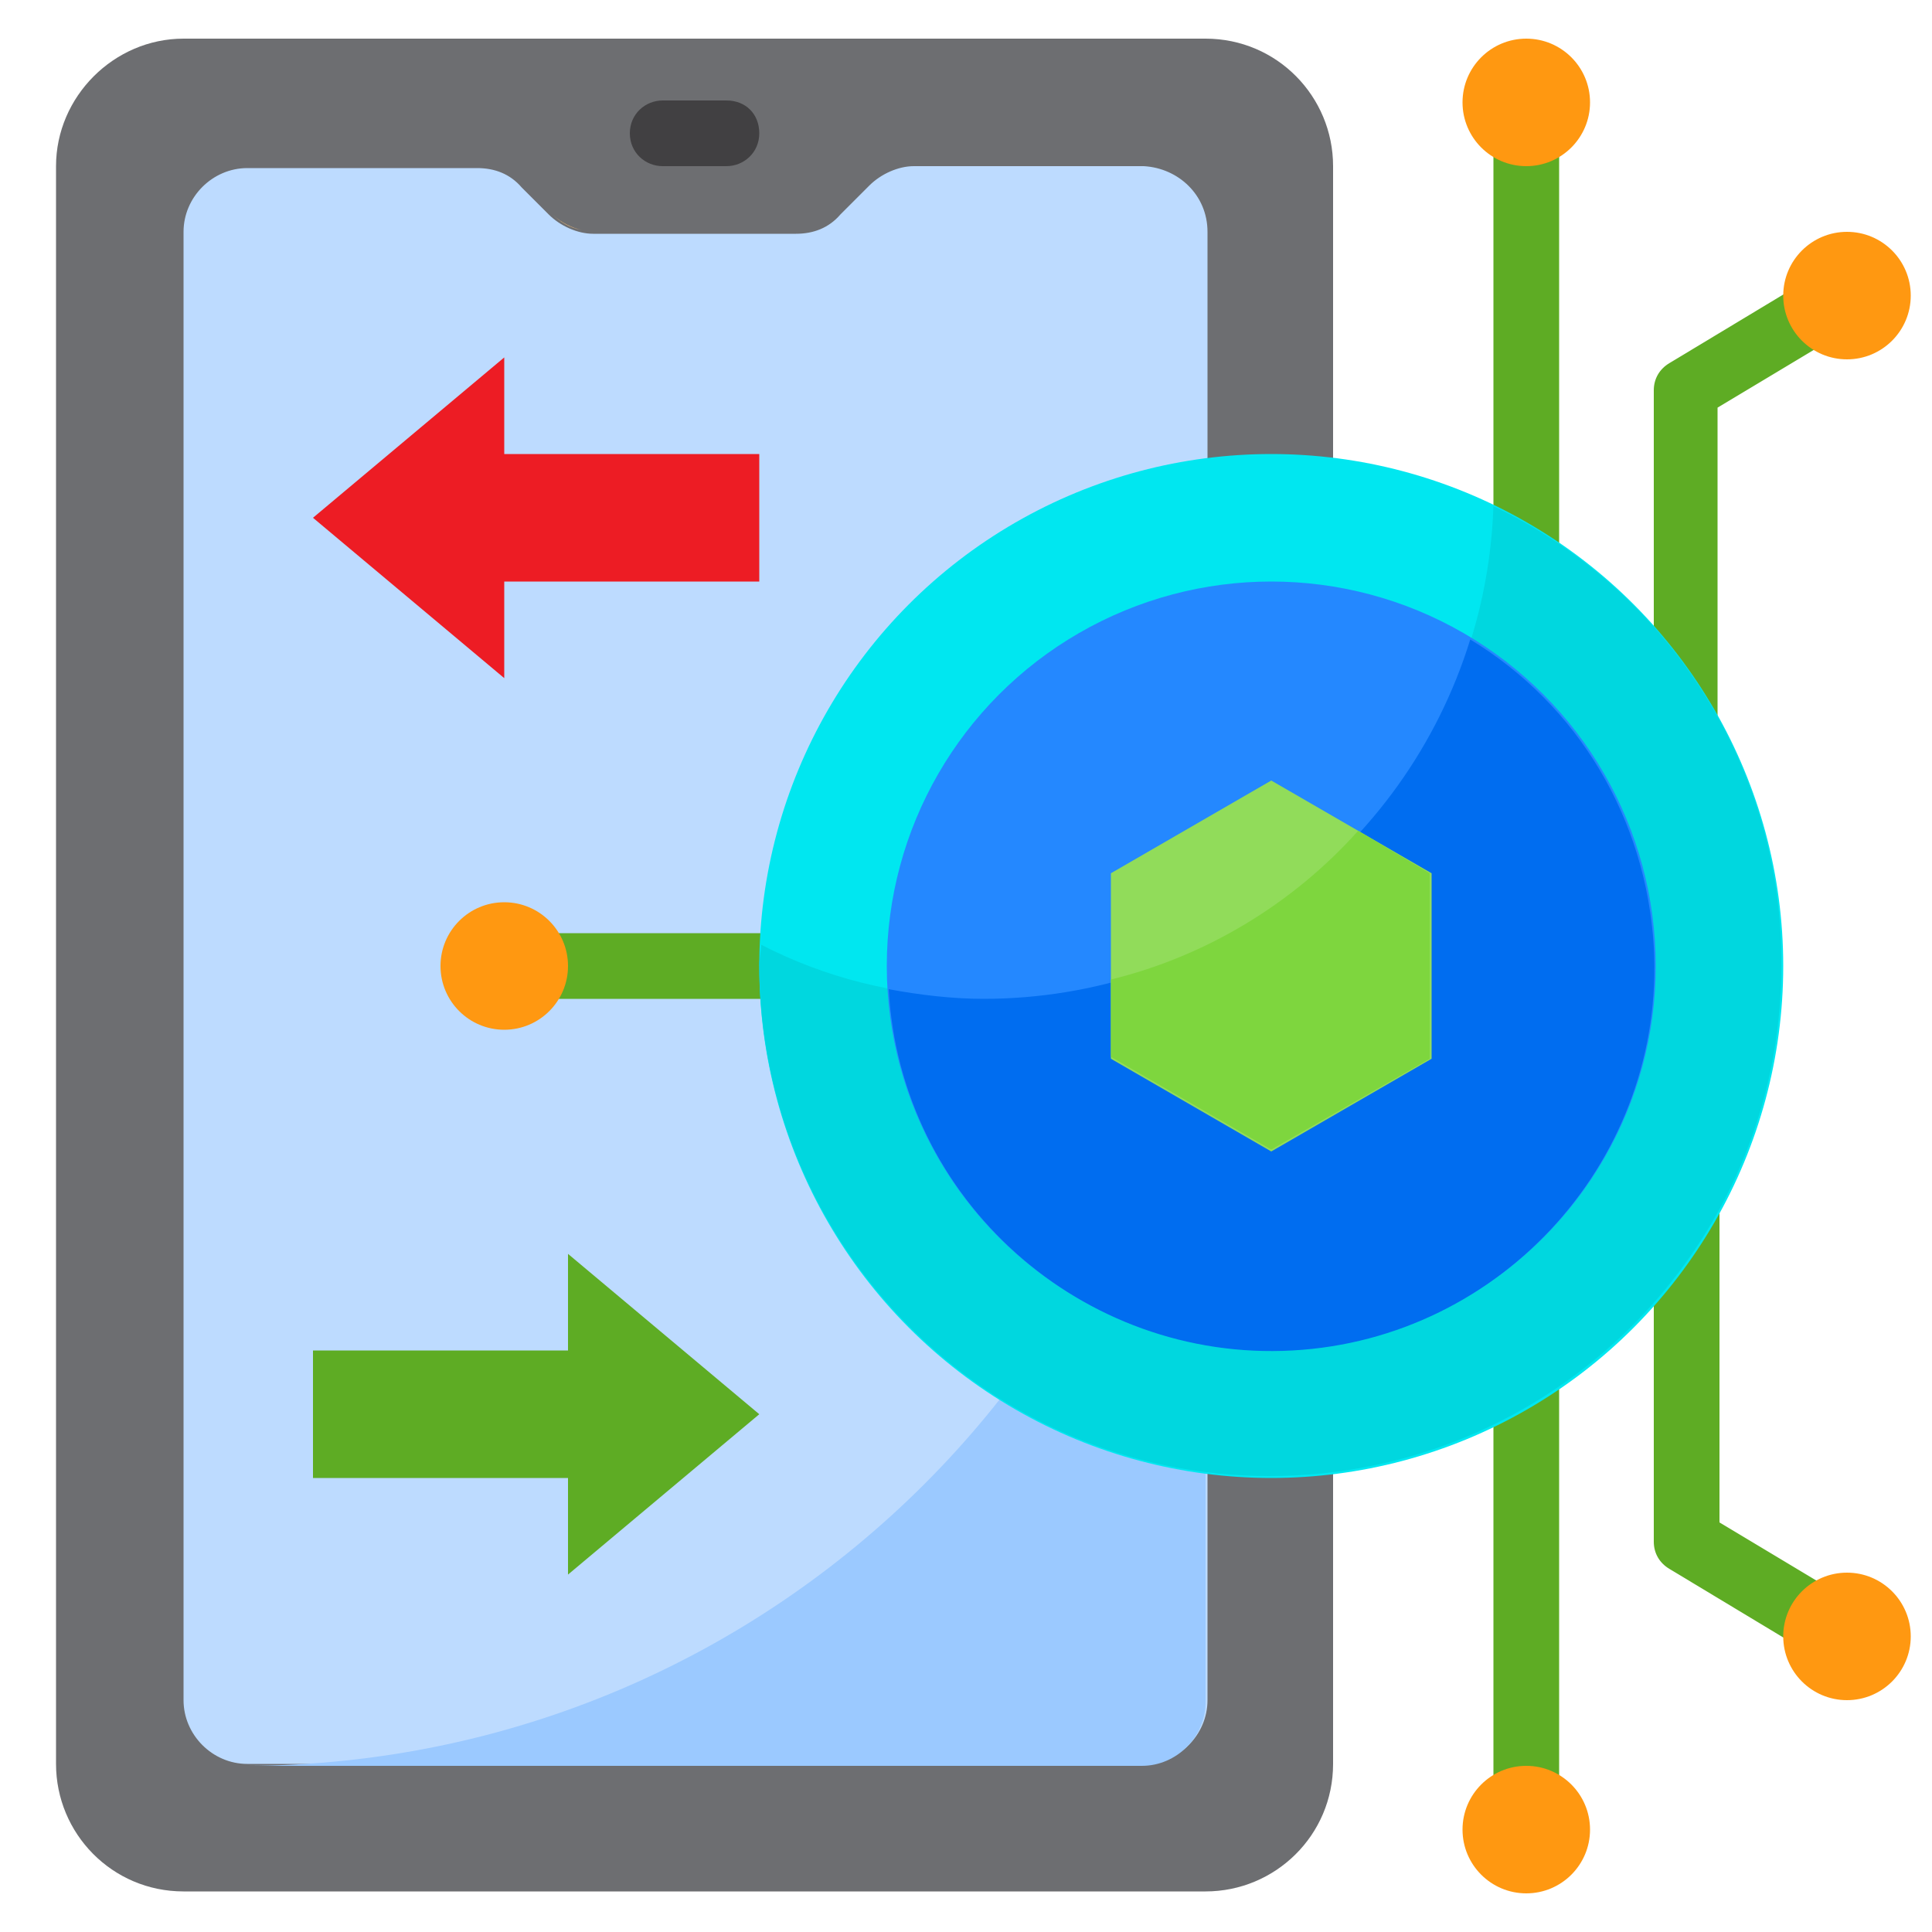
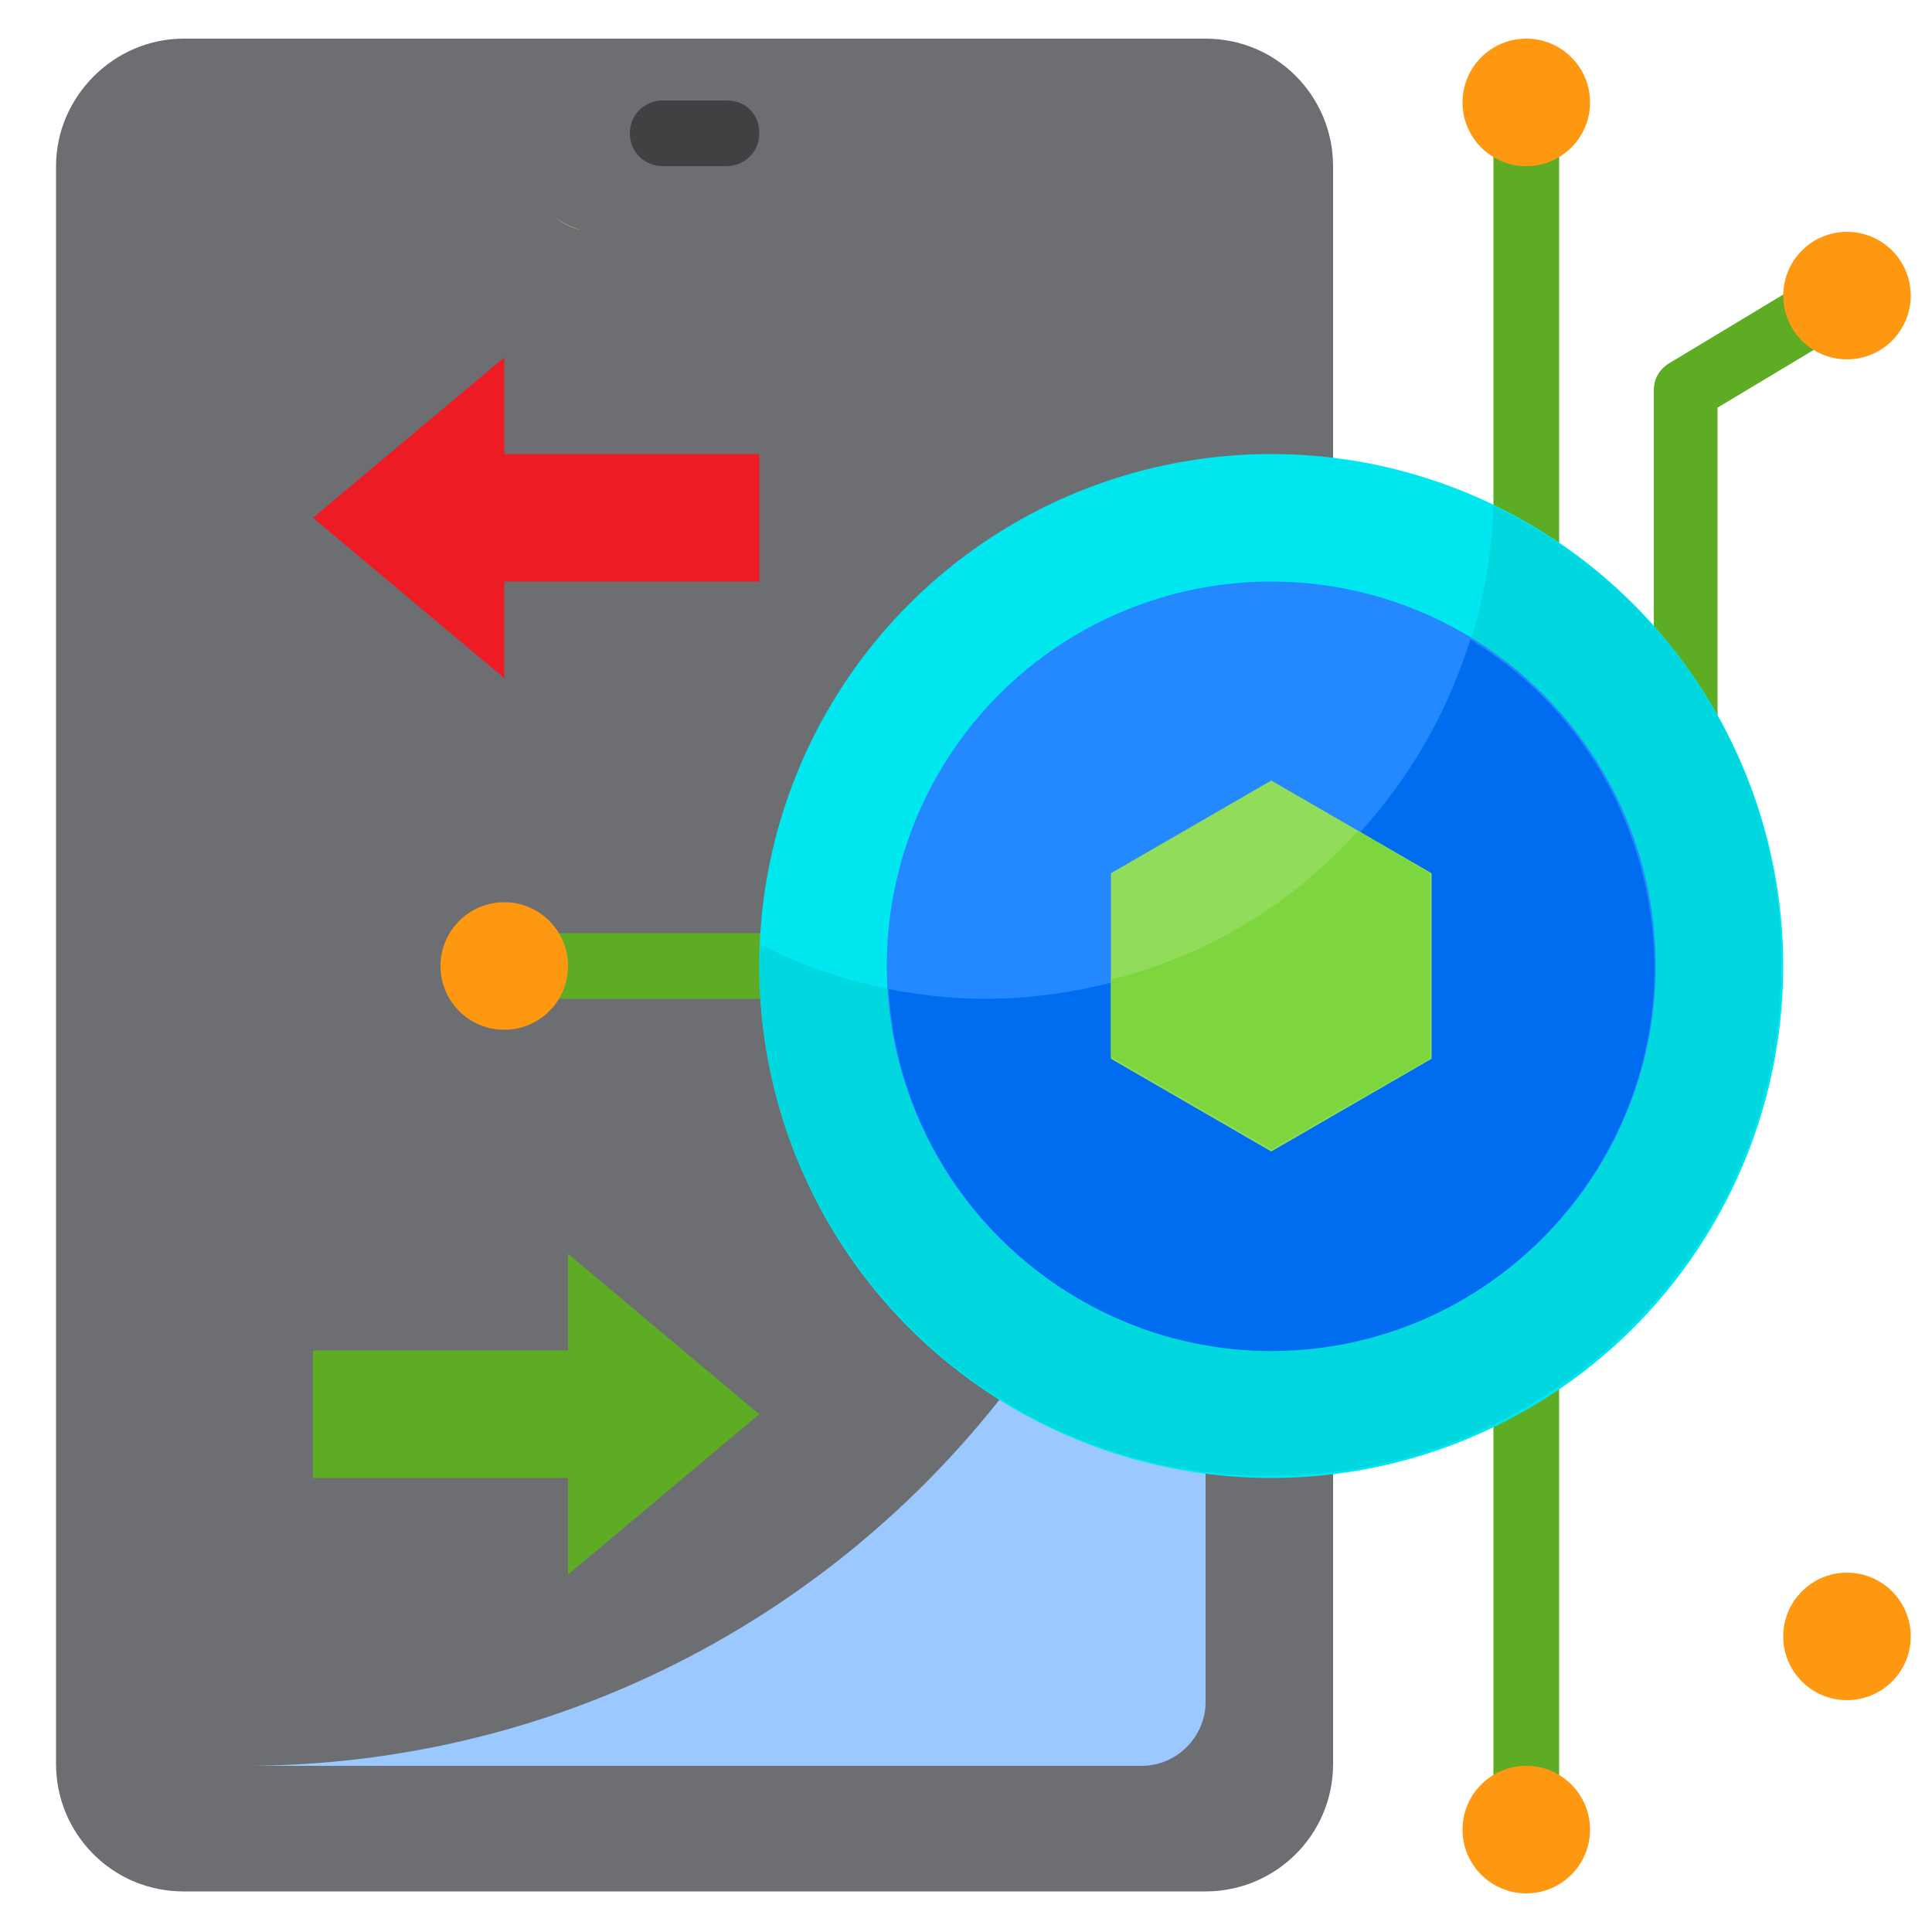
<svg xmlns="http://www.w3.org/2000/svg" version="1.1" id="Layer_1" x="0px" y="0px" width="100px" height="100px" viewBox="0 0 100 100" style="enable-background:new 0 0 100 100;" xml:space="preserve">
  <style type="text/css">
	.st0{fill:#6D6E71;}
	.st1{fill:#BDDBFF;}
	.st2{fill:#5EAC24;}
	.st3{fill:#9BC9FF;}
	.st4{fill:#FFC477;}
	.st5{fill:#00E7F0;}
	.st6{fill:#00D7DF;}
	.st7{fill:#2488FF;}
	.st8{fill:#006DF0;}
	.st9{fill:#91DC5A;}
	.st10{fill:#7ED63E;}
	.st11{fill:#FF9811;}
	.st12{fill:#ED1C24;}
	.st13{fill:#414042;}
</style>
  <g id="Layer_41">
    <path class="st0" d="M9.5,2h52.9c3.7,0,6.6,3,6.6,6.6v82.7c0,3.7-3,6.6-6.6,6.6H9.5c-3.7,0-6.6-3-6.6-6.6V8.6C2.9,5,5.9,2,9.5,2z" />
-     <path class="st1" d="M62.5,12V88c0,1.8-1.5,3.3-3.3,3.3H12.8c-1.8,0-3.3-1.5-3.3-3.3V12c0-1.8,1.5-3.3,3.3-3.3h11.9   c0.9,0,1.7,0.3,2.3,1l1.4,1.4c0.6,0.6,1.5,1,2.3,1h10.5c0.9,0,1.7-0.3,2.3-1L45,9.6c0.6-0.6,1.5-1,2.3-1h11.9   C61,8.7,62.5,10.1,62.5,12z" />
    <path class="st2" d="M41,51.7H27.7c-0.9,0-1.7-0.7-1.7-1.7s0.7-1.7,1.7-1.7H41c0.9,0,1.7,0.7,1.7,1.7S41.9,51.7,41,51.7z" />
    <path class="st2" d="M79,30.1c-0.9,0-1.7-0.7-1.7-1.7V7c0-0.9,0.7-1.7,1.7-1.7s1.7,0.7,1.7,1.7v21.5C80.7,29.4,79.9,30.1,79,30.1z" />
    <path class="st2" d="M87.3,41.7c-0.9,0-1.7-0.7-1.7-1.7V20.2c0-0.6,0.3-1.1,0.8-1.4l8.3-5c0.8-0.5,1.8-0.2,2.3,0.6   c0.4,0.8,0.2,1.8-0.6,2.2l-7.5,4.5v18.9C88.9,41,88.2,41.7,87.3,41.7z" />
-     <path class="st2" d="M95.6,86.4c-0.3,0-0.6-0.1-0.9-0.2l-8.3-5c-0.5-0.3-0.8-0.8-0.8-1.4V59.9c0-0.9,0.7-1.7,1.7-1.7   s1.7,0.7,1.7,1.7v18.9l7.5,4.5c0.8,0.5,1,1.5,0.6,2.3C96.7,86.1,96.1,86.4,95.6,86.4L95.6,86.4z" />
    <path class="st2" d="M79,94.7c-0.9,0-1.7-0.7-1.7-1.7V71.5c0-0.9,0.7-1.7,1.7-1.7s1.7,0.7,1.7,1.7V93C80.7,93.9,79.9,94.7,79,94.7z   " />
    <path class="st3" d="M12.8,91.4h46.3c1.8,0,3.3-1.5,3.3-3.3V41.7C62.4,69.1,40.2,91.3,12.8,91.4z" />
    <g>
      <path class="st4" d="M41.9,11.9c0.6-0.1,1.1-0.4,1.5-0.8C43,11.5,42.5,11.8,41.9,11.9z" />
      <path class="st4" d="M46.7,8.7c0.2,0,0.4-0.1,0.6-0.1C47.1,8.6,46.9,8.7,46.7,8.7z" />
      <path class="st4" d="M45.1,9.5c0,0-0.1,0.1-0.1,0.1l0,0C45,9.6,45.1,9.5,45.1,9.5z" />
      <path class="st4" d="M44.3,10.3L43.6,11L44.3,10.3z" />
      <path class="st4" d="M28.6,11.1c0.4,0.4,1,0.7,1.5,0.8C29.5,11.8,29,11.5,28.6,11.1z" />
-       <path class="st4" d="M28.4,11L27,9.6L28.4,11z" />
+       <path class="st4" d="M28.4,11L28.4,11z" />
    </g>
    <circle class="st5" cx="65.8" cy="50" r="26.5" />
    <path class="st6" d="M77.3,26.2c-0.5,14.6-12.8,26-27.3,25.4c-3.7-0.1-7.3-1-10.6-2.7c0,0.3-0.1,0.7-0.1,1   c0,14.6,11.8,26.5,26.4,26.5c14.6,0,26.5-11.8,26.5-26.4C92.3,39.9,86.5,30.6,77.3,26.2L77.3,26.2z" />
    <circle class="st7" cx="65.8" cy="50" r="19.9" />
    <path class="st8" d="M76.1,33.1c-3.4,11-13.6,18.6-25.2,18.6c-1.6,0-3.3-0.2-4.9-0.5c0.6,10.9,10,19.3,20.9,18.7   c10.9-0.6,19.3-10,18.7-20.9C85.2,42.4,81.7,36.5,76.1,33.1L76.1,33.1z" />
    <path class="st9" d="M57.5,45.2v9.6l8.3,4.8l8.3-4.8v-9.6l-8.3-4.8L57.5,45.2z" />
    <path class="st10" d="M74,54.8v-9.6l-3.7-2.2c-3.4,3.8-7.9,6.5-12.8,7.7v4l8.3,4.8L74,54.8z" />
    <circle class="st11" cx="26.1" cy="50" r="3.3" />
    <circle class="st11" cx="79" cy="5.3" r="3.3" />
    <circle class="st11" cx="95.6" cy="15.3" r="3.3" />
    <circle class="st11" cx="79" cy="94.7" r="3.3" />
    <circle class="st11" cx="95.6" cy="84.7" r="3.3" />
    <path class="st12" d="M16.2,26.8l9.9,8.3v-5h13.2v-6.6H26.1v-5L16.2,26.8z" />
    <path class="st2" d="M39.3,73.2l-9.9-8.3v5H16.2v6.6h13.2v5L39.3,73.2z" />
    <path class="st13" d="M34.3,8.6h3.3c0.9,0,1.7-0.7,1.7-1.7s-0.7-1.7-1.7-1.7h-3.3c-0.9,0-1.7,0.7-1.7,1.7S33.4,8.6,34.3,8.6z" />
  </g>
</svg>